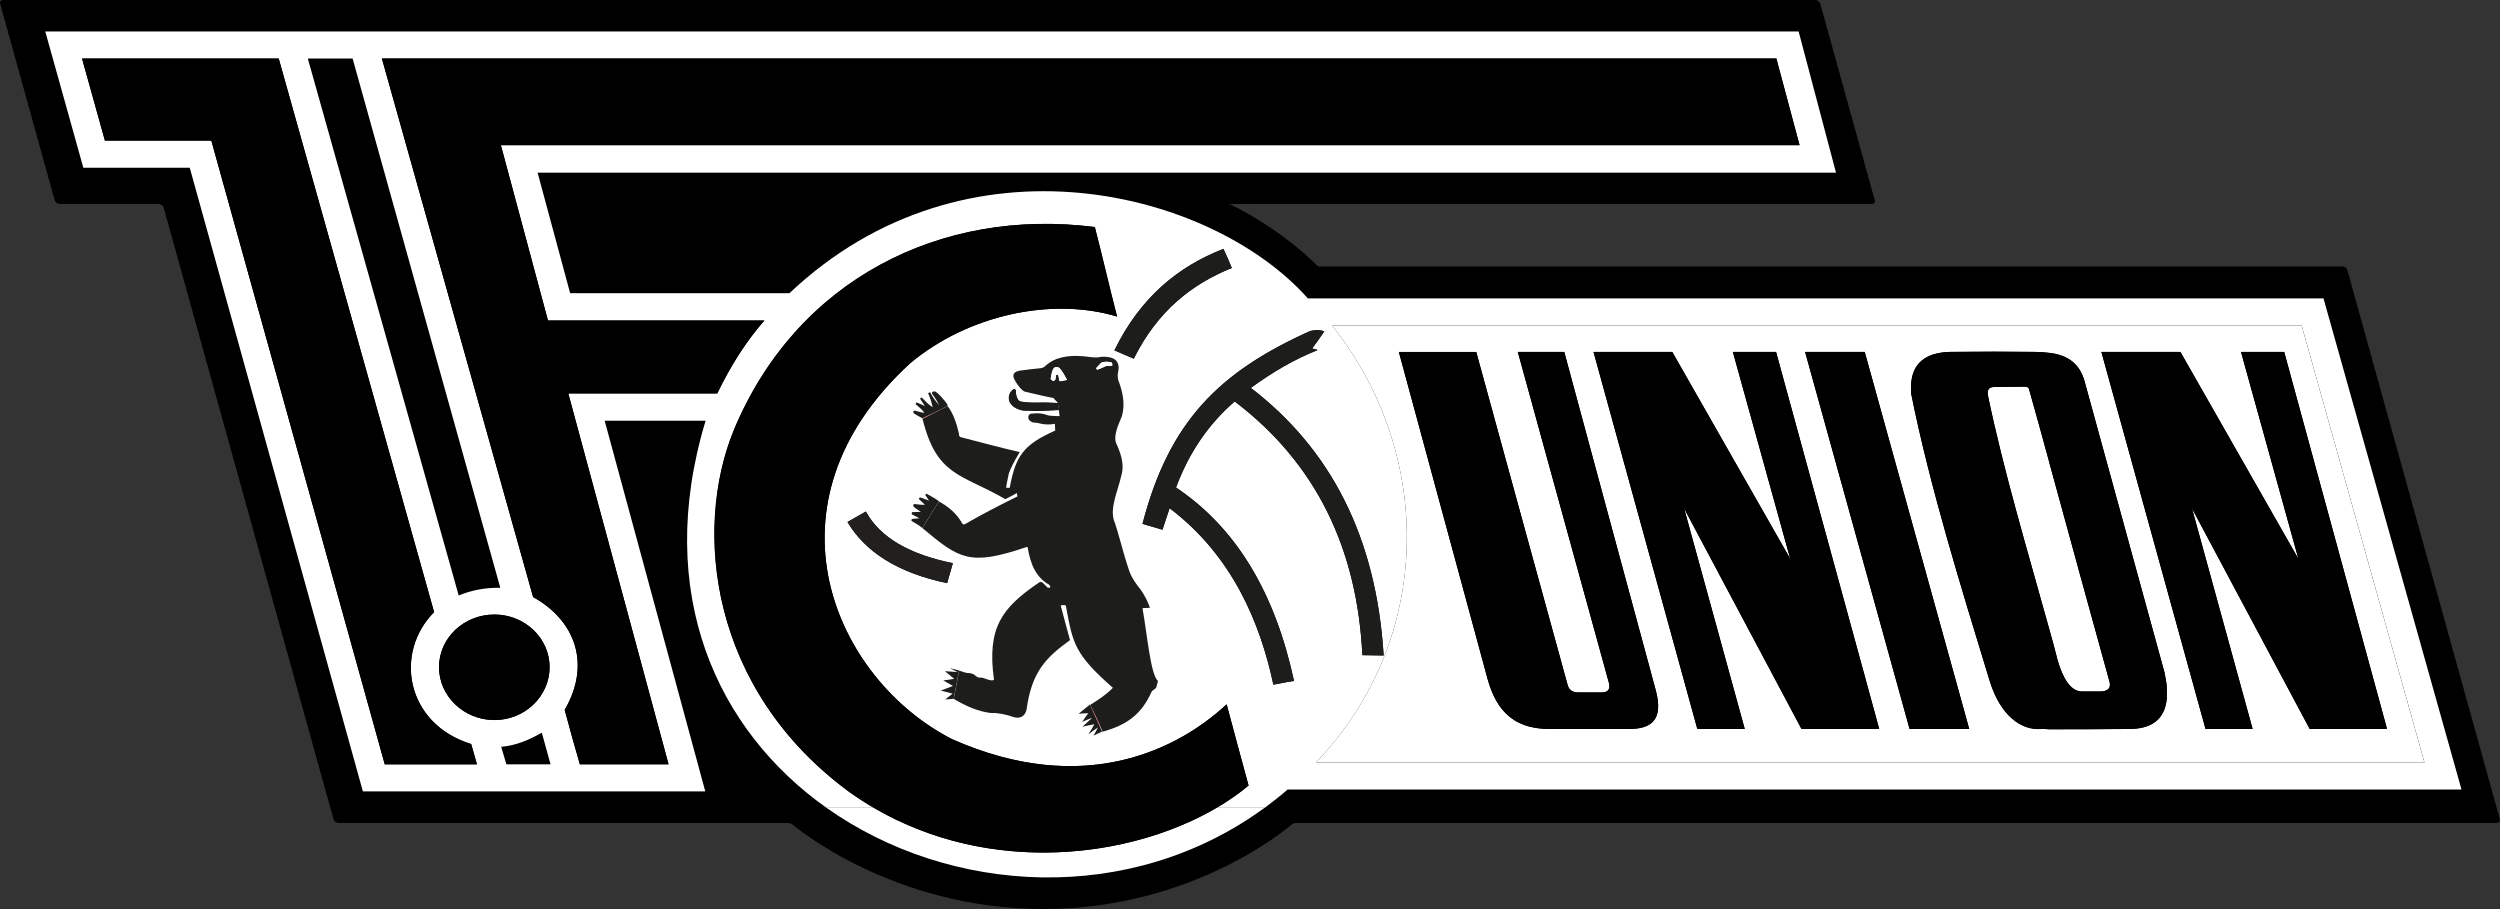
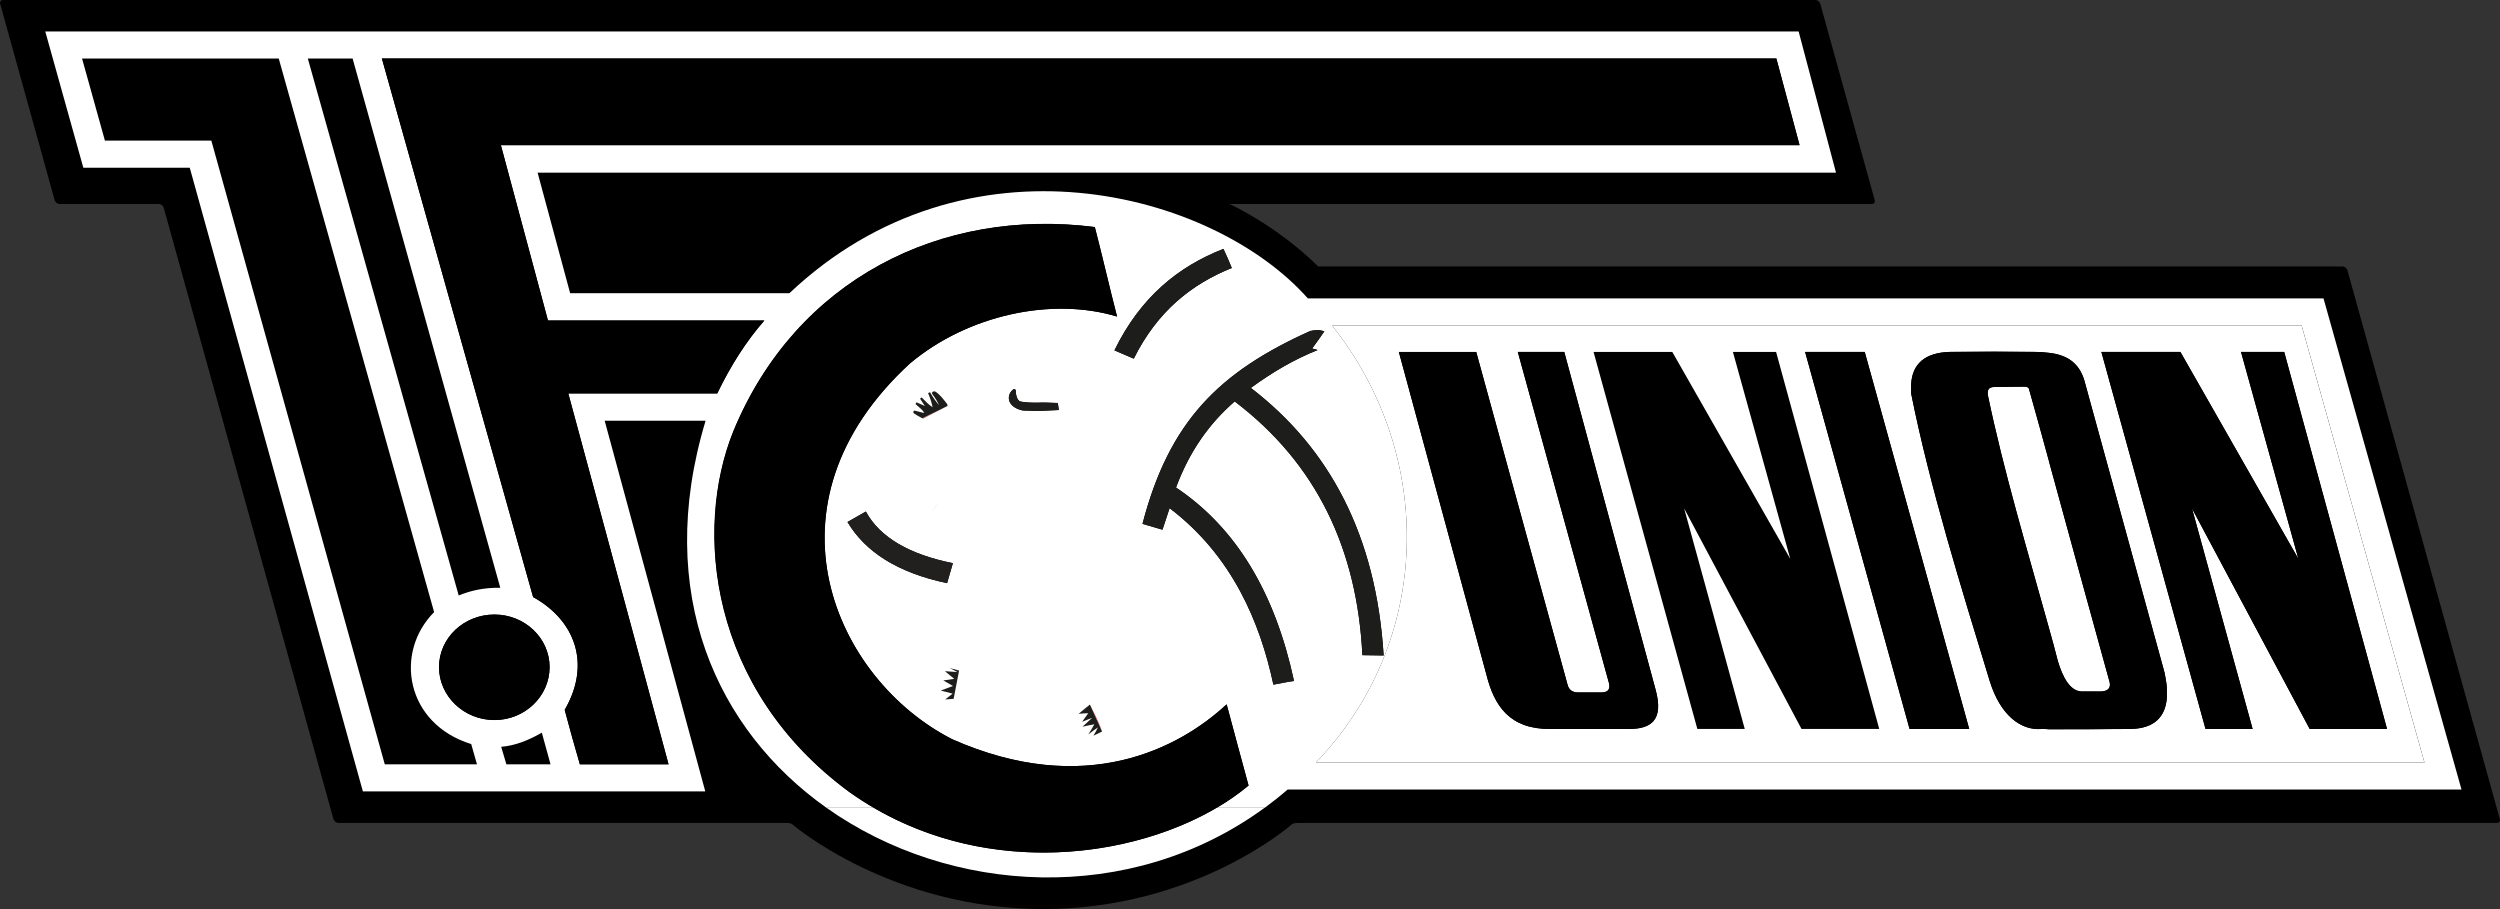
<svg xmlns="http://www.w3.org/2000/svg" id="Ebene_2" data-name="Ebene 2" viewBox="0 0 467.73 170.08">
  <rect x="0" y="0" width="467.73" height="170.08" fill="#333333" stroke="none" />
  <defs>
    <style>
      .cls-1 {
        fill: #1d1d1b;
      }

      .cls-2 {
        fill: #e52227;
      }

      .cls-3 {
        fill: #fff;
      }

      .cls-4 {
        fill: #221f1f;
      }
    </style>
  </defs>
  <g id="Ebene_1-2" data-name="Ebene 1">
    <g>
      <path d="M439.2,50.6s-.21-.75-.98-.75h-191.6c-7.77-7.68-16.57-11.68-16.59-11.68,0,0,0,0,.77,0h119.37s.77,0,.57-.74L340.57.74s-.21-.74-.98-.74H.6S-.17,0,.04.74l10.18,36.68s.21.74.98.74h18.46s.77,0,.98.74l31.74,114.32s.21.74.98.74h83.8s.77,0,1.07.26c.29.25,18.59,15.85,46.97,15.85s46.22-15.6,46.5-15.85c0,0,.28-.26,1.05-.26h224.37s.77,0,.57-.74l-28.5-102.63Z" />
      <path class="cls-3" d="M163.45,151.12c21.94,12.81,48.16,9.43,64.21,0h8.95c-25.15,18.41-58.94,16.34-82,0h8.84Z" />
      <path class="cls-3" d="M154.61,151.12c-20.38-14.43-32.38-40-22.6-72.4h-18.88l18.82,69.34h-64.06L35.5,31.38H15.59L8.47,5.89h328.04l6.99,26.41H100.58l6.09,22.56h41.02c33.06-31.25,79.14-19.16,97,.97h190.02l25.82,91.89h-219.63c-1.4,1.21-2.82,2.34-4.28,3.41h-8.95c2.18-1.29,4.17-2.68,5.94-4.16-1.39-5-2.72-10.07-4.1-15.19-8.87,8.23-26.48,17.55-51.39,6.51-21.84-11.17-36.68-43.85-7.84-70.31,10.86-9.09,26.54-12.43,38.73-8.75-1.45-5.58-2.71-11.16-4.16-16.74-28.78-3.68-55.92,9.84-67.62,38.2-7.42,18.36-4.59,48.22,21.77,67.55,1.47,1.04,2.96,2,4.48,2.89h-8.84ZM178.91,128.12l-.51,2.62c.18-.88.34-1.75.51-2.62M158.55,97.66c3.32,5.58,9.35,9.49,18.64,11.45.36-1.27.72-2.47,1.08-3.74-8.02-1.61-13.63-4.77-16.28-9.66-1.15.63-2.29,1.32-3.44,1.96M212.12,67.11c4.46-8.98,10.92-13.98,18.34-16.97-.48-1.21-1.02-2.42-1.57-3.57-8.38,3.28-15.5,8.98-20.39,18.99l3.62,1.55ZM245.12,61.93c-17.01,7.65-26.36,16.86-31.37,36.08,1.27.34,2.53.75,3.74,1.09.42-1.32.91-2.7,1.33-4.03,11.76,8.92,16.95,21.46,19.42,33.02,1.39-.23,2.47-.51,3.86-.69-3.56-16.51-10.8-28.65-22.08-36.19,2.53-6.79,6.21-11.96,10.98-16.11,15.38,11.68,22.92,27.73,23.89,47.47,1.33,0,2.65.06,3.98.06-1.39-22.38-10.07-38.72-24.85-50.06,4.1-2.99,8.14-5.35,12.49-7.08-.36-.17-.66-.17-1.02-.29.78-1.09,1.57-2.13,2.29-3.22-.42-.11-.85-.23-1.21-.23-.42,0-.91.06-1.45.17M94.73,143h8.27c-.54-1.9-1.09-3.91-1.63-5.92-2.42,1.38-4.89,2.42-7.6,2.64l.97,3.28ZM249.22,60.89c19.36,24.34,18.88,58.98-3.01,81.76h207.39l-22.98-81.76h-181.39ZM52.15,10.95H15.35l4.28,15.36h19.91l32.45,116.69h17.25c-.36-1.21-.72-2.53-1.08-3.79-12.25-3.8-14.48-17.09-6.94-24.69L52.15,10.95ZM92.5,114.98c-5.73,0-10.37,4.43-10.37,9.84s4.65,9.9,10.37,9.9,10.32-4.43,10.32-9.9-4.64-9.84-10.32-9.84M71.45,10.95l28.29,100.75c7.72,4.26,10.98,12.37,5.91,21.11.91,3.45,1.87,6.85,2.84,10.18h16.59l-18.76-69.39h27.87c2.53-5.23,5.43-9.78,8.81-13.64h-40.48l-8.81-32.8h242.98l-4.35-16.22H71.45ZM197.89,75.39c-1.45-.06-2.71-.11-3.74-.06-1.08,0-2.17,0-3.32-.23-.48-.29-.78-.98-.78-2.02,0-.17-.24-.4-.48-.23-.97.75-.97,1.84-.6,2.47.43.69,1.15,1.15,1.99,1.38.24.06.48.11.72.11.42,0,.9,0,1.81.06.79,0,1.57,0,2.3-.06.88-.06,1.65-.06,2.31-.11l-.12-.86c-.03-.15-.06-.31-.08-.46M93.6,109.97L65.97,10.95h-8.38l28.23,100.46c2.23-.92,4.77-1.5,7.79-1.44" />
      <g>
-         <path class="cls-1" d="M205.31,69.18c.48-.17.97-.4,1.45-.63.06-.06.37-.11,1.33-.11v-.29c0-.28-.12-.34-.3-.4-.18,0-.43-.06-.66-.06-.54,0-1.03.06-1.21.29-.3.34-.6.63-.85.92.06.11.18.23.24.29M199.63,71.08c-.42-.81-.84-1.56-1.39-2.19-.24-.28-.9-.28-1.08,0-.3.35-.43,1.04-.54,1.73-.06.11-.06.23,0,.35.12.06.18.17.3.23.12.11.24.06.36,0,.24-.23.3-.58.24-.98l.36-.17c.12.11.18.4.24.69v.29c-.06.17.12.29.36.29.36-.06.72-.17,1.14-.23M198.25,77.87l-.16-1.15c0-.27-.06-.57-.12-.87l-.08-.52c-.24-.29-.6-.57-.78-.86-1.81-.34-3.44-.75-5.19-1.15-.3-.06-.48-.17-.67-.34-.72-.69-1.2-1.44-1.56-2.19-.3-.8.12-1.27,1.08-1.44,1.27-.17,2.59-.35,3.92-.46.36-.06.6-.17.79-.34,1.87-1.78,4.46-2.13,7.18-1.9.84.06,2.41.4,3.32.11,2.84-.17,3.62,1.04,3.2,2.93-.12.4-.06.86,0,1.32.85,2.24,1.39,4.49.72,6.85-.84,1.96-1.69,3.97-.97,5.29.91,2.01,1.45,4.03.85,5.87-.6,2.7-2.11,5.87-1.39,8.29.66,1.61,1.87,6.56,2.71,8.98.48,1.67,1.39,2.88,2.35,4.09.79,1.15,1.33,2.24,1.69,3.34-.48,0-.91.06-1.39.06.91,5.12,1.51,12.43,2.9,13.64-.12.34-.18.75-.3,1.09,0,.35-.66.52-.9.92-1.75,3.91-4.29,6.16-9.23,7.48v-.17c-.54-1.37-1.43-3.25-2.27-4.85,1.68-1.03,3.24-2.12,4.26-3.21-7.24-6.33-7.48-8.35-8.75-15.08,0-.28-.12-.4-.3-.4-.24,0-.48.06-.72.06.6,2.19,1.14,4.38,1.75,6.5-4.52,3.28-7.18,5.93-8.14,13.06-.36,1.33-1.27,1.61-2.29,1.38-1.63-.57-3.14-.86-4.4-.8-2.35-.29-4.64-1.27-6.93-2.65.36-1.79.66-3.51,1.02-5.29.66.23,1.39.52,1.87.46.66.11.91.23,1.2.52.24.17.43.4,1.15.34.36,0,1.81.81,2.29.4-1.33-9.78,1.45-13.46,8.5-18.24.24-.11.37-.06.66.11.3.29.54.58.85.86.6.23.66-.17.3-.52-2.47-1.38-3.5-3.91-3.98-6.85-.06-.11.06-.34-.48-.11-10.43,3.51-12.36,2.13-19.24-3.63l1.76-2.87c.45-.7.9-1.4,1.36-2.11,2.33,1.31,3.52,2.69,4.3,4.06.24.34.43.29.67.11,3.2-1.84,6.45-3.51,9.71-5.12-.06-.23-.12-.46-.12-.63-.72.4-1.45.8-2.17,1.15-8.2-4.77-12.84-4.2-15.5-15.09.06.02.15,0,.23-.04,1.45-.77,2.78-1.44,4.27-2.2l.19-.1c1.02,1.27,1.69,3.16,2.17,5.29-.12.17.12.46.24.52,3.74.98,7.42,1.96,11.1,2.82-1.02,1.67-1.75,3.1-2.05,4.03-.24,1.21-.48,2.24-.48,2.64h.66c1.09-5.92,2.53-8.05,8.51-10.7,0-.4-.06-.86-.06-1.27-.85.17-1.69.17-2.53,0-.43-.11-.85-.23-1.51-.23-1.45-.46-.97-1.79-.24-1.67,1.21-.17,2.05,0,2.72.23.3.17,1.26.23,2.47.23" />
        <path class="cls-4" d="M158.56,97.66c1.15-.63,2.29-1.32,3.44-1.96,2.65,4.89,8.26,8.05,16.28,9.66-.36,1.27-.72,2.47-1.08,3.74-9.29-1.96-15.32-5.87-18.64-11.45" />
        <path class="cls-1" d="M212.12,67.1l-3.62-1.56c4.89-10.01,12-15.71,20.39-18.98.54,1.15,1.08,2.36,1.57,3.57-7.42,2.99-13.87,8-18.34,16.97" />
        <path class="cls-1" d="M245.12,61.93c.54-.11,1.02-.17,1.45-.17.36,0,.79.11,1.21.23-.72,1.09-1.51,2.13-2.29,3.22.36.11.66.11,1.02.29-4.35,1.73-8.38,4.09-12.49,7.08,14.78,11.33,23.47,27.67,24.85,50.06-1.33,0-2.65-.06-3.98-.06-.97-19.73-8.5-35.79-23.89-47.47-4.77,4.14-8.45,9.32-10.98,16.11,11.28,7.54,18.52,19.68,22.08,36.19-1.39.17-2.47.46-3.86.69-2.47-11.57-7.66-24.11-19.42-33.02-.42,1.32-.91,2.7-1.33,4.03-1.21-.34-2.47-.75-3.74-1.09,5.01-19.22,14.36-28.42,31.37-36.08" />
      </g>
      <path class="cls-3" d="M261.71,65.84l16.41,60.48c1.45,5.7,4.28,10.13,11.94,10.07h14.66c4.1,0,6.64-1.55,5.01-7.42-5.67-21-11.4-42.06-17.07-63.12h-8.69l16.95,61.57c.48,1.44,0,2.07-1.09,2.13h-4.76c-.97-.06-1.57-.52-1.81-1.5-5.67-20.71-11.4-41.43-17.07-62.2h-14.48ZM312.86,65.84h-14.72l19.42,70.54h8.87l-11.34-41.26,21.96,41.26h14.54l-19.3-70.54h-8.08l10.74,38.73-22.08-38.73ZM407.93,65.84h-14.78l19.49,70.54h8.81l-11.34-41.26,22.02,41.26h14.47l-19.24-70.54h-8.08l10.74,38.73-22.08-38.73ZM337.72,65.84l19.54,70.54h11.16l-19.55-70.54h-11.16ZM357.56,73.61c3.5,17.49,9.41,36.48,14.72,53.86,1.99,6.39,5.85,9.26,9.71,8.92.42,0,.91,0,1.33.06,4.95,0,9.78,0,14.6-.06,4.4.11,7.12-1.61,7.48-5.75v-2.02c-.06-.86-.24-1.78-.43-2.76l-15.02-54.72c-1.03-3.39-3.44-4.77-6.64-5.12-.84-.11-1.75-.17-2.65-.17-4.83-.06-10.01-.06-15.8,0-4.64.11-7.12,2.19-7.3,6.1v1.67ZM249.22,60.89h181.39l22.98,81.76h-207.39c21.9-22.79,22.38-57.42,3.01-81.76M383.32,86.21c3.8,13.87,7.54,27.56,11.4,41.49.18,1.03-.3,1.55-1.51,1.67h-3.8c-2.23-.12-3.56-2.88-4.4-5.7-.54-2.07-1.08-4.2-1.69-6.27-4.04-14.56-8.5-29.47-11.4-43.45-.12-1.03.12-1.55,1.27-1.55,1.81,0,3.68-.06,5.43-.06.48,0,.97.06,1.03.57,1.27,4.49,2.47,8.86,3.68,13.29" />
      <g>
-         <path d="M52.14,10.95l29.07,103.57c-7.54,7.59-5.31,20.89,6.94,24.69.36,1.26.72,2.59,1.08,3.79h-17.25L39.54,26.31h-19.91l-4.28-15.36h36.8Z" />
        <path d="M92.51,114.97c5.67,0,10.32,4.43,10.32,9.84s-4.64,9.9-10.32,9.9-10.37-4.43-10.37-9.9,4.64-9.84,10.37-9.84" />
        <path d="M71.45,10.95h260.89l4.34,16.22H93.71l8.81,32.8h40.48c-3.38,3.86-6.28,8.4-8.81,13.64h-27.87l18.76,69.39h-16.59c-.97-3.33-1.93-6.73-2.84-10.18,5.07-8.75,1.81-16.86-5.91-21.11L71.45,10.95Z" />
        <path d="M208.98,59.22c-12.18-3.68-27.87-.34-38.73,8.75-28.83,26.47-13.99,59.15,7.84,70.31,24.91,11.05,42.53,1.73,51.39-6.51,1.39,5.12,2.71,10.19,4.1,15.19-15.69,13.12-48.98,19.45-74.62,1.27-26.36-19.33-29.19-49.19-21.77-67.55,11.7-28.37,38.85-41.89,67.62-38.21,1.45,5.58,2.71,11.16,4.16,16.74" />
-         <path class="cls-2" d="M198.13,76.71l-.17-.86c.06.3.12.59.17.86" />
        <path class="cls-1" d="M197.89,75.4c.02.15.05.31.08.46l.12.86c-.65.05-1.42.06-2.31.11-.73.06-1.51.06-2.29.06-.91-.06-1.39-.06-1.81-.06-.24,0-.48-.06-.72-.11-.85-.23-1.57-.69-1.99-1.38-.36-.63-.36-1.73.6-2.47.24-.17.48.06.48.23,0,1.04.3,1.73.78,2.02,1.15.23,2.23.23,3.32.23,1.03-.06,2.3,0,3.74.06" />
        <path class="cls-2" d="M172.56,78.3c1.5-.76,3-1.48,4.51-2.24-1.49.77-2.83,1.44-4.28,2.21-.08.04-.17.06-.23.04" />
        <path class="cls-1" d="M177.2,75.56c.06.17.06.29.06.4-1.57.8-3.14,1.55-4.7,2.3-.54-.28-1.15-.63-1.57-.92-.3-.29,0-.63.36-.46.42.11.84.23,1.33.34h.24c-.3-.52-1.03-1.09-1.63-1.61l.18-.34c.48.23,1.02.46,1.57.69l-.91-1.38c.06-.06.18-.11.3-.23.66.69,1.33,1.38,2.05,1.84-.18-.92-.48-1.78-.84-2.64l.36-.17c.48.86,1.02,1.67,1.69,2.42-.3-.63-.72-1.38-1.27-2.07-.24-.51.43-.57.6-.46.85.57,1.45,1.38,2.17,2.3" />
        <path class="cls-2" d="M175.63,93.8c-.42.74-.87,1.44-1.31,2.14l1.31-2.14Z" />
-         <path class="cls-1" d="M174.32,95.94c-.6.94-1.18,1.89-1.76,2.87l1.76-2.87ZM175.67,93.83c-.47.73-.91,1.42-1.36,2.11l1.36-2.11ZM175.69,93.8l-1.37,2.13-1.76,2.87c-.24-.17-.42-.35-.66-.52-.12-.11-.9-.51-1.33-.8-.12-.17-.06-.34.18-.4.42-.06.84-.06,1.27-.11-.48-.23-.97-.52-1.45-.75,0-.11,0-.28.06-.4.54,0,1.08-.06,1.63-.06-.43-.35-1.03-.64-1.33-.98-.24-.4.18-.57.36-.46.6.06,1.21.17,1.75.11l-1.15-1.09c.06-.11.18-.23.24-.29.54.17,1.15.4,1.69.63-.24-.34-.48-.75-.72-1.09.06-.11.12-.11.24-.23,1.15.63,1.93,1.09,2.35,1.44" />
        <path class="cls-2" d="M206.21,136.73c-.47-.9-.91-1.85-1.36-2.81l-.77-1.71c.81,1.52,1.62,3.24,2.13,4.53" />
        <path class="cls-2" d="M204.85,133.91c-.31-.67-.61-1.34-.93-2.02l.17.31.77,1.71Z" />
        <path class="cls-1" d="M203.92,131.83c.78,1.71,1.5,3.37,2.27,5.03-.59.32-1.13.55-1.61.78.3-.52.6-1.03.84-1.56-.6.4-1.2.87-1.81,1.33.42-.63.78-1.27,1.14-1.9-.72.11-1.51.29-2.23.46.6-.57,1.2-1.09,1.81-1.67-.66.23-1.27.52-1.87.75.36-.57.79-1.09,1.15-1.61-.6,0-1.27.06-1.81.11.66-.57,1.39-1.15,2.11-1.73" />
        <path class="cls-1" d="M178.41,130.75l-1.57.11,1.39-1.09-2.23-.57,2.29-.86-1.81-1.04,2.05-.29-1.75-1.44,2.36.17-1.45-.75,1.75.46-1.02,5.29Z" />
        <path d="M261.71,65.84h14.48c5.67,20.77,11.4,41.49,17.07,62.2.24.98.84,1.44,1.81,1.5h4.76c1.09-.06,1.57-.69,1.09-2.13l-16.95-61.57h8.69c5.67,21.06,11.4,42.12,17.07,63.12,1.63,5.87-.91,7.42-5.01,7.42h-14.66c-7.66.06-10.49-4.37-11.94-10.07l-16.41-60.48Z" />
-         <path d="M312.86,65.84l22.08,38.73-10.74-38.73h8.08l19.3,70.54h-14.54l-21.96-41.26,11.34,41.26h-8.87l-19.42-70.54h14.72Z" />
        <path d="M407.93,65.84l22.08,38.73-10.74-38.73h8.08l19.24,70.54h-14.47l-22.02-41.26,11.34,41.26h-8.81l-19.48-70.54h14.78Z" />
        <path d="M337.72,65.84h11.16l19.55,70.54h-11.16l-19.55-70.54Z" />
        <path d="M383.32,86.21c-1.21-4.43-2.41-8.81-3.68-13.29-.06-.52-.54-.58-1.03-.58-1.75,0-3.61.06-5.43.06-1.15,0-1.39.52-1.27,1.55,2.9,13.98,7.36,28.89,11.4,43.45.6,2.07,1.15,4.2,1.69,6.27.85,2.82,2.17,5.58,4.4,5.7h3.8c1.21-.12,1.69-.63,1.51-1.67-3.86-13.92-7.6-27.62-11.4-41.49M357.56,73.6v-1.67c.18-3.92,2.66-5.99,7.3-6.1,5.79-.06,10.98-.06,15.8,0,.91,0,1.81.06,2.65.17,3.2.34,5.61,1.73,6.64,5.12l15.02,54.72c.18.98.36,1.9.42,2.76v2.02c-.36,4.14-3.08,5.87-7.48,5.75-4.82.06-9.65.06-14.6.06-.42-.06-.91-.06-1.33-.06-3.86.35-7.72-2.53-9.71-8.92-5.31-17.38-11.22-36.37-14.72-53.86" />
      </g>
      <path class="cls-3" d="M205.31,69.18c-.06-.06-.18-.17-.24-.29.24-.28.54-.57.85-.92.18-.23.66-.29,1.21-.29.24,0,.48.06.66.06.18.06.3.11.3.4v.29c-.97,0-1.27.06-1.33.11-.48.23-.96.46-1.45.63" />
      <path class="cls-3" d="M199.63,71.08c-.43.06-.79.17-1.15.23-.24,0-.42-.11-.36-.29v-.28c-.06-.29-.12-.58-.24-.69l-.36.17c.06.4,0,.75-.24.98-.12.06-.24.11-.36,0-.12-.06-.18-.17-.3-.23-.06-.12-.06-.23,0-.35.12-.69.24-1.38.54-1.73.18-.28.85-.28,1.08,0,.54.63.97,1.38,1.39,2.19" />
    </g>
  </g>
</svg>